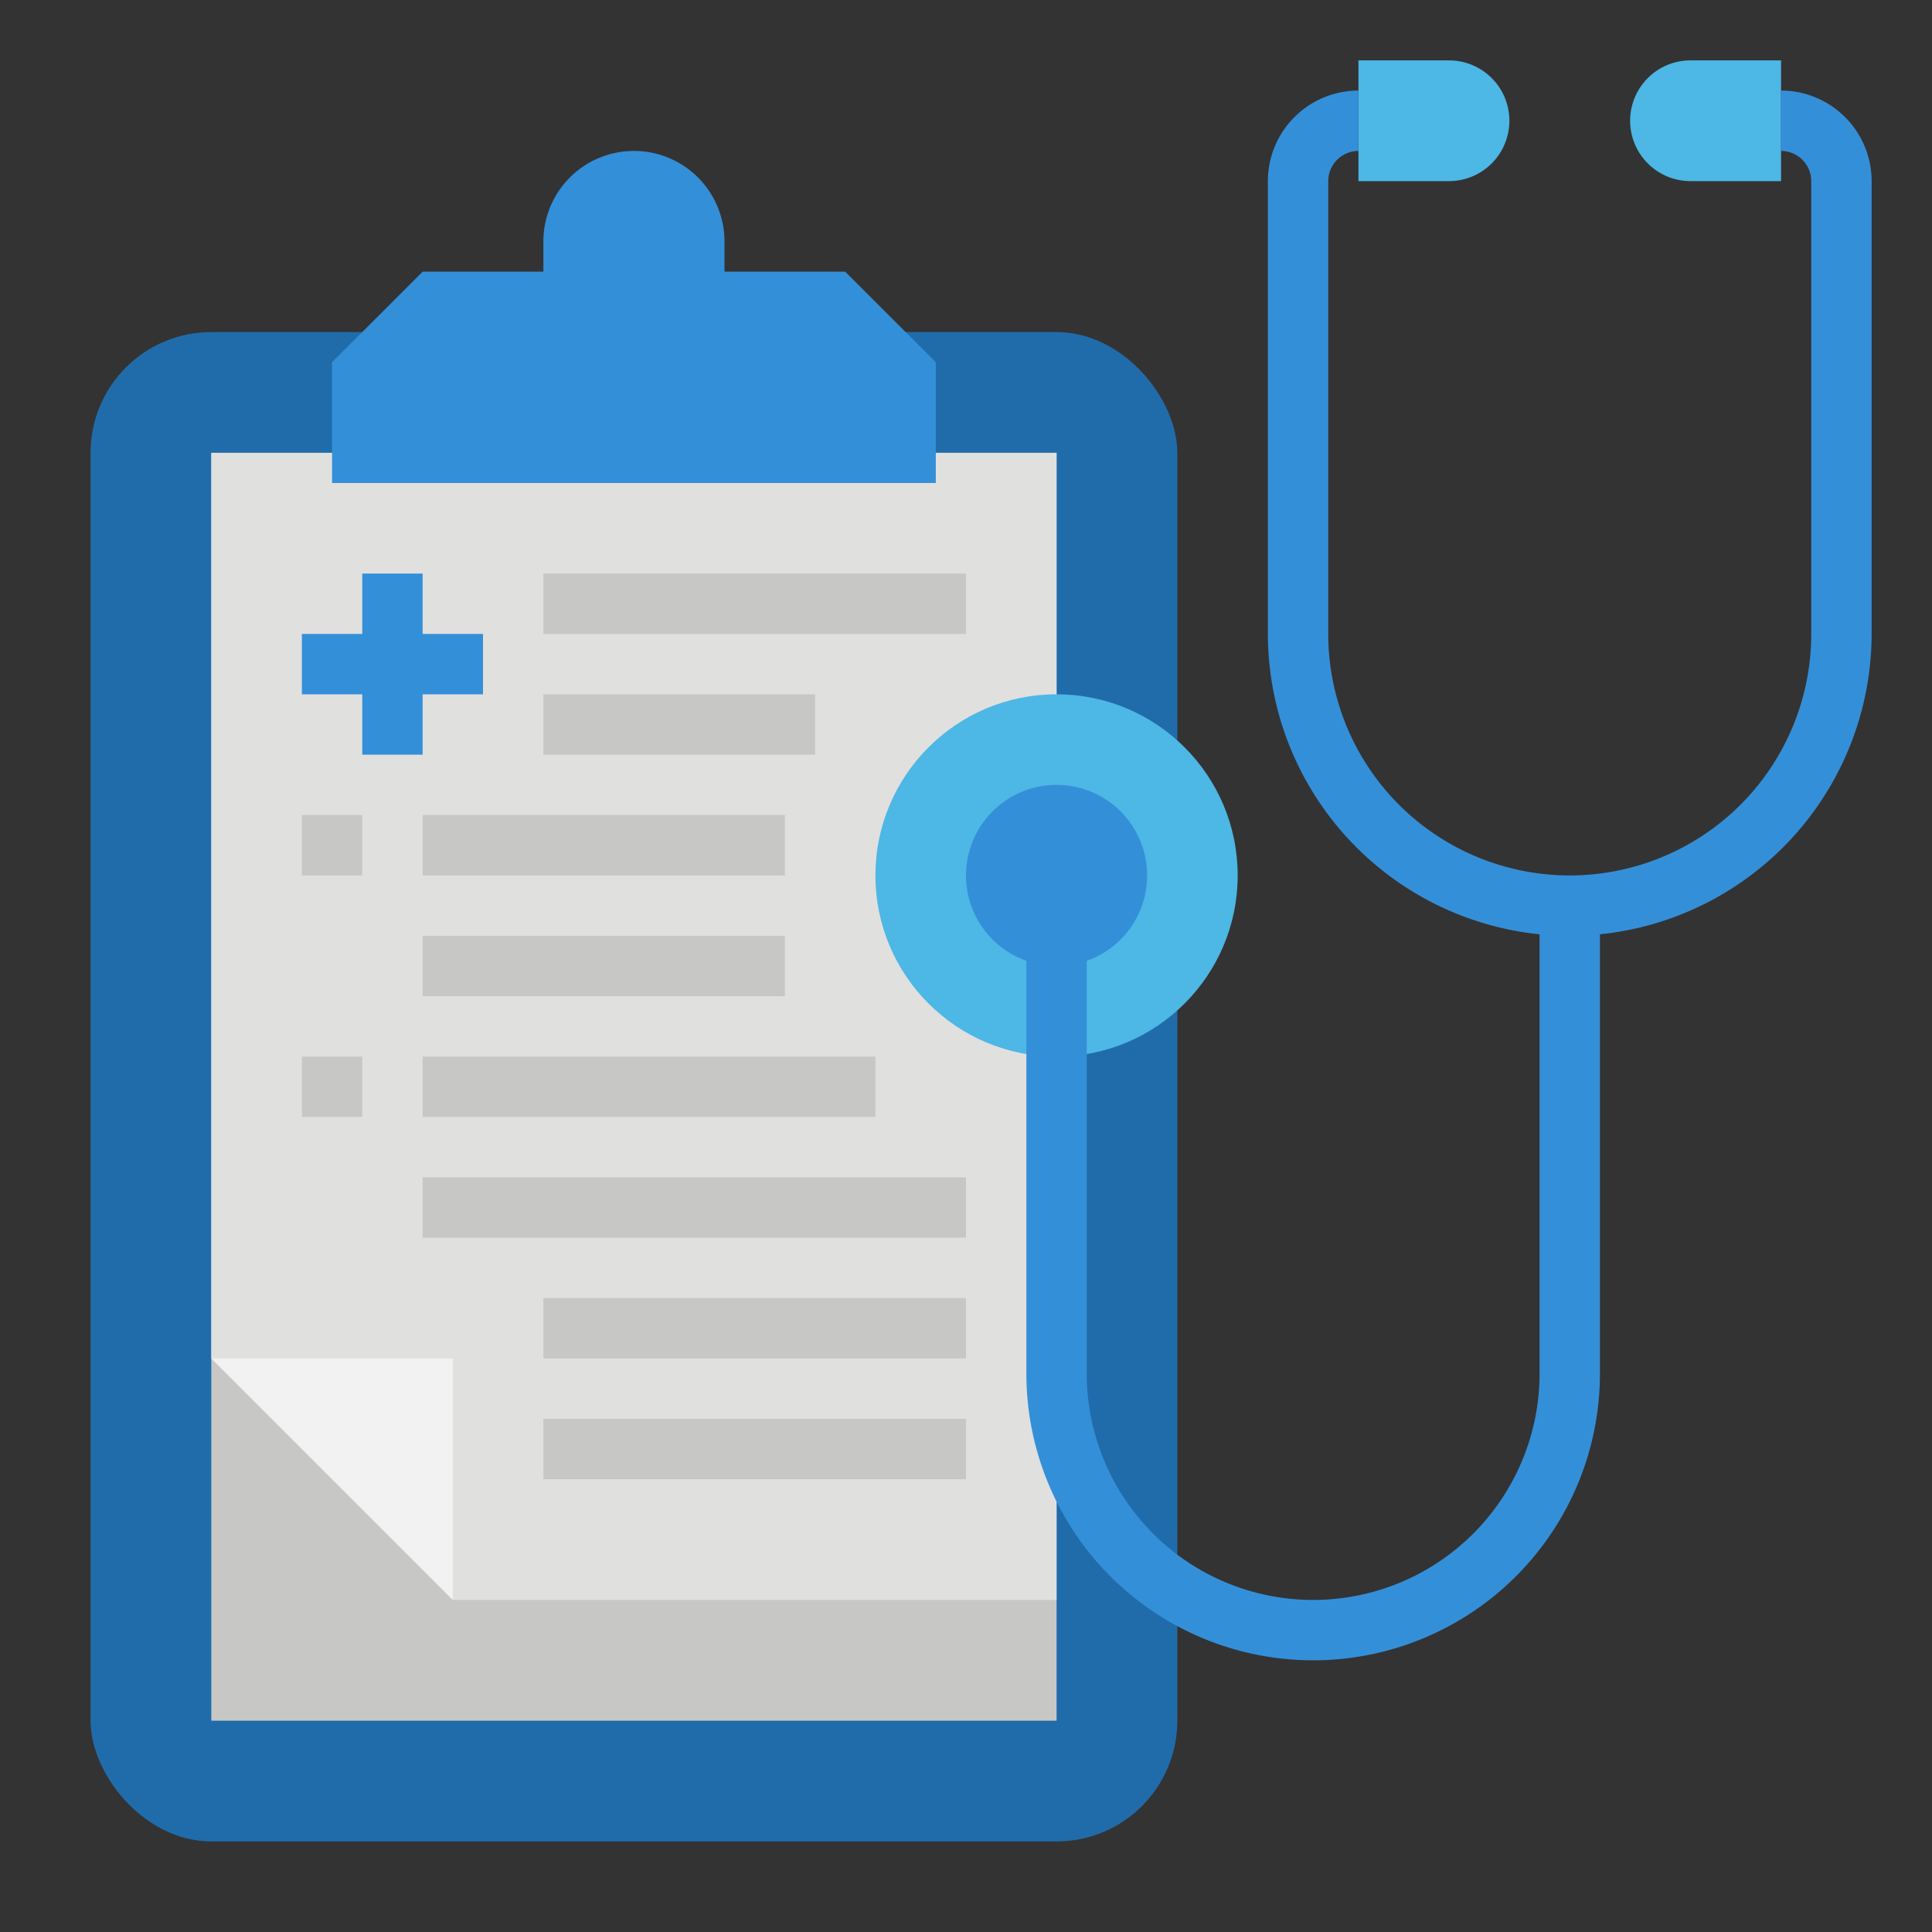
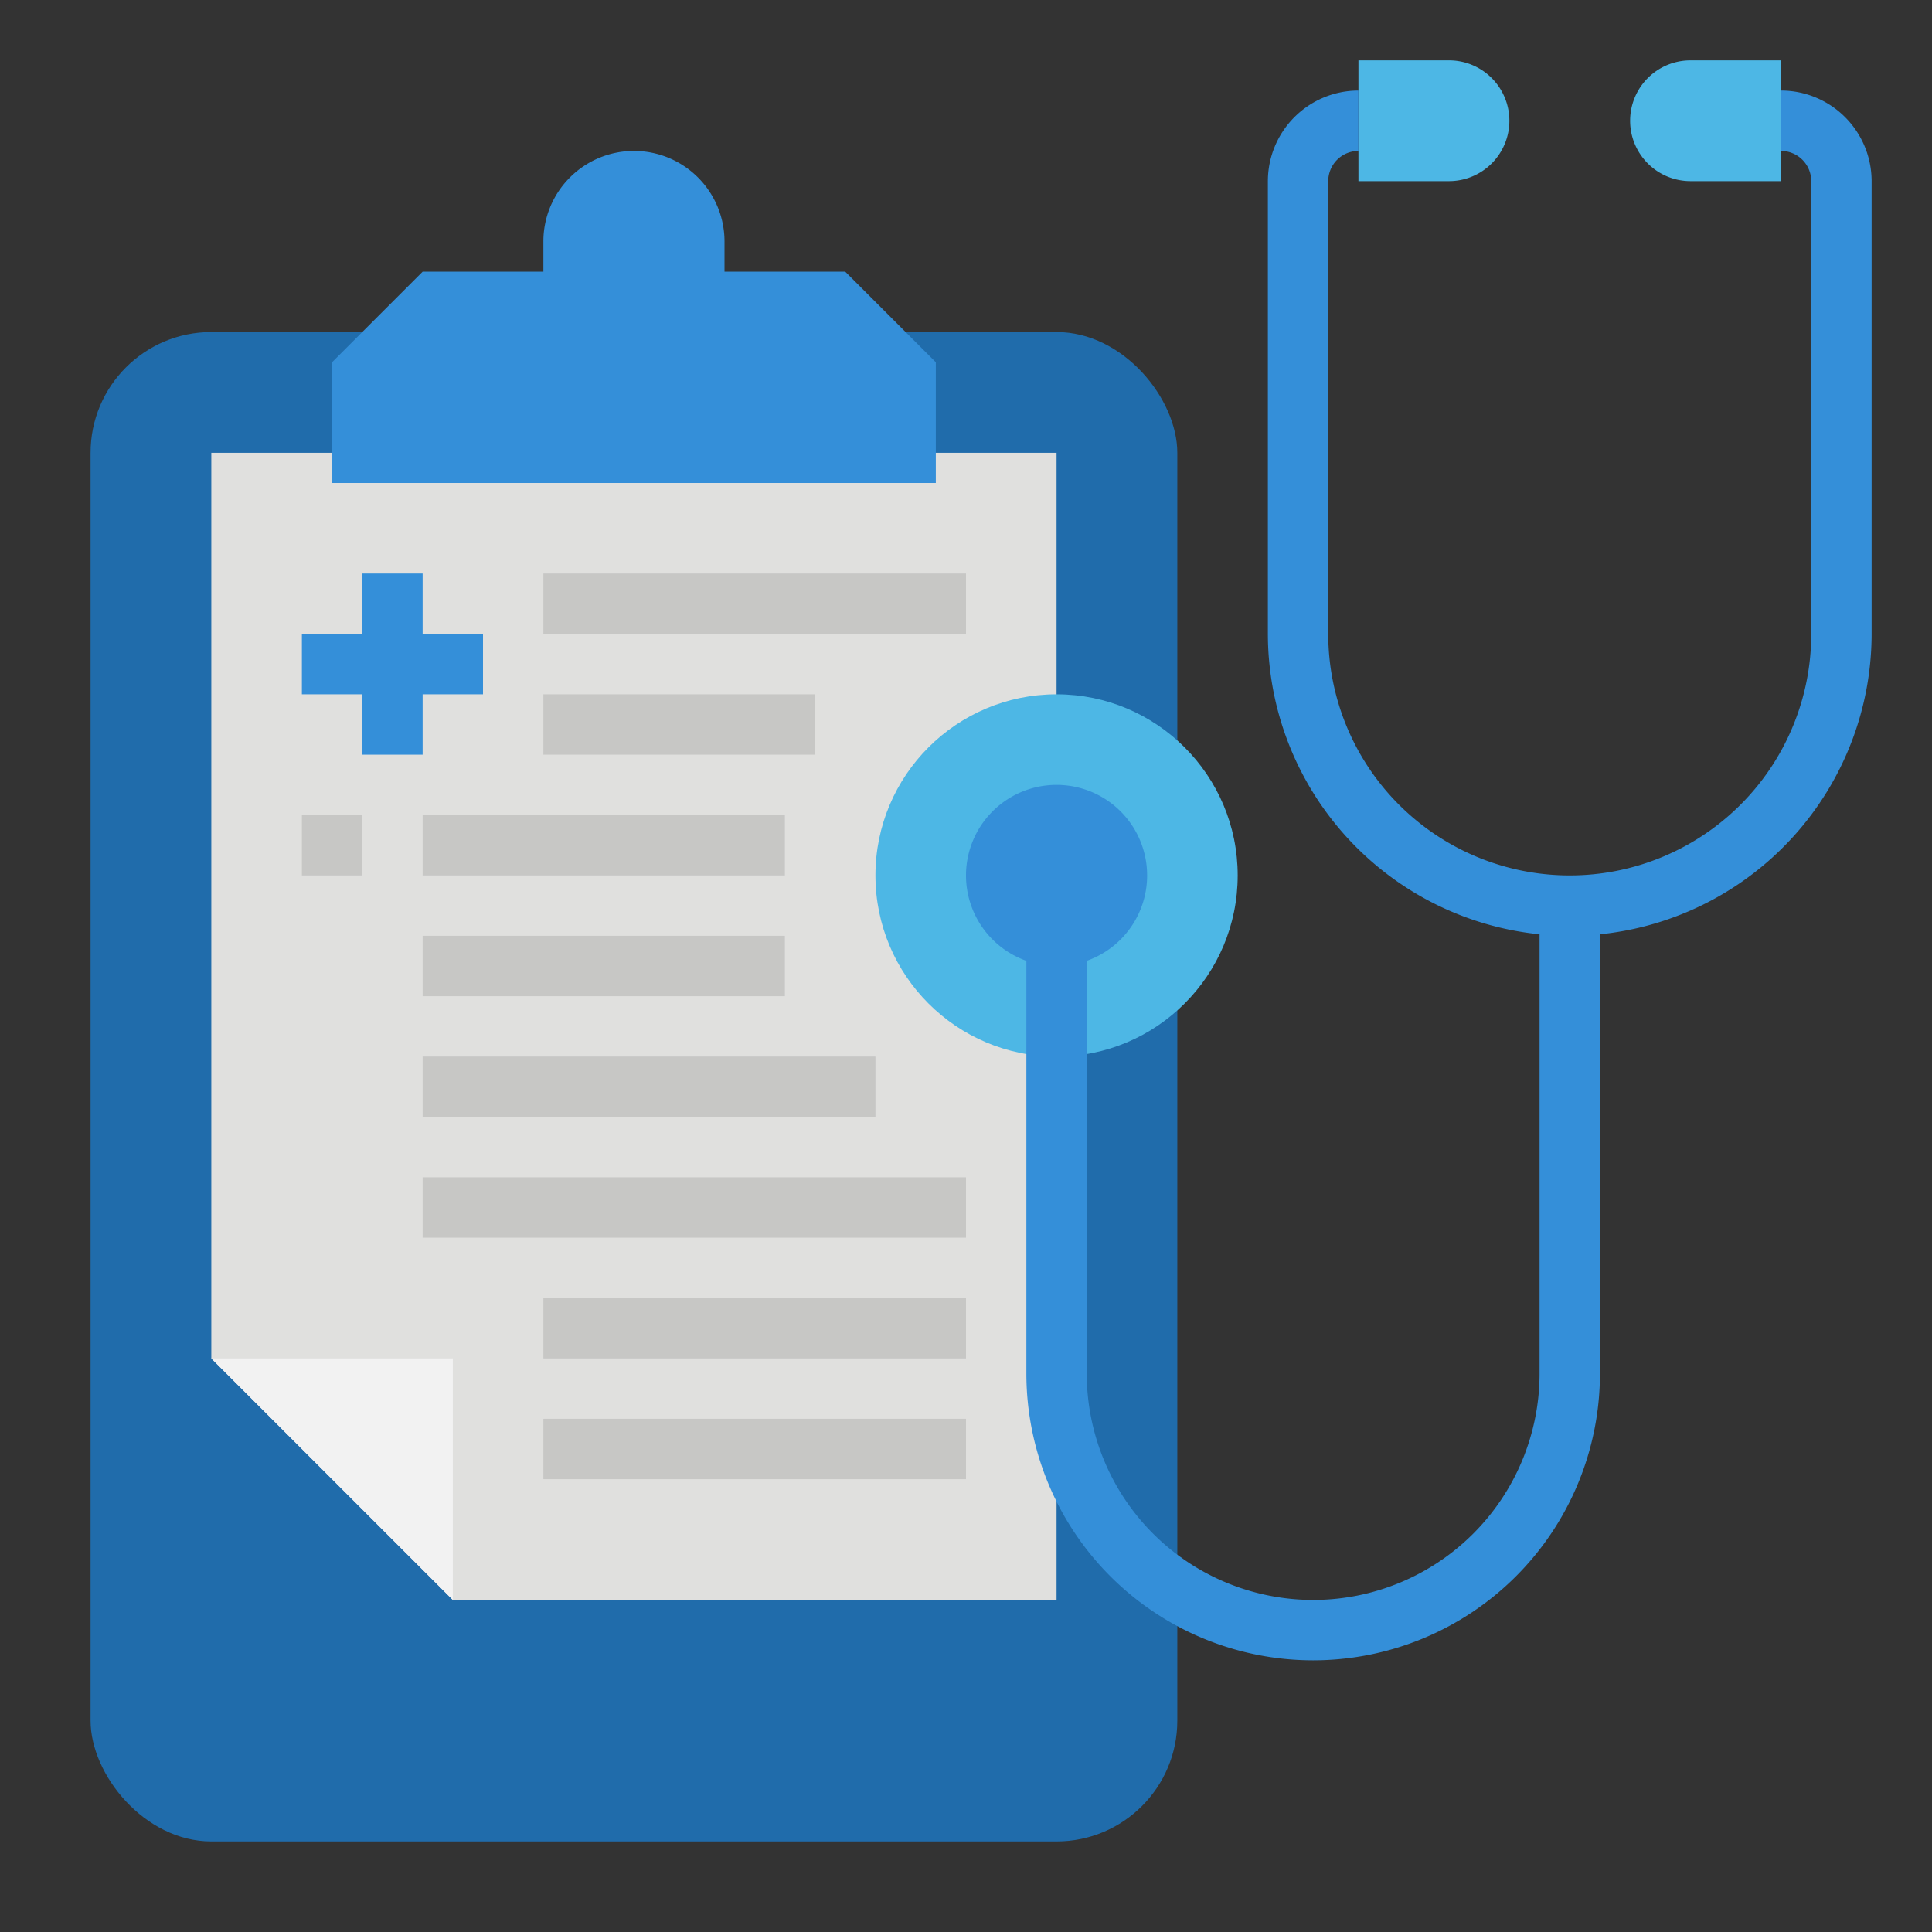
<svg xmlns="http://www.w3.org/2000/svg" height="512" viewBox="0 0 512 512" width="512">
  <rect x="0" y="0" width="512" height="512" fill="#333333" stroke="none" />
  <g id="Flat">
    <rect fill="#206cab" height="400" rx="32" width="288" x="24" y="88" />
-     <path d="m56 120h224v336h-224z" fill="#c7c7c5" />
    <path d="m120 424h160v-304h-224v240z" fill="#e0e0de" />
    <path d="m120 424v-64h-64z" fill="#f2f2f2" />
    <path d="m192 72v-8a24 24 0 0 0 -24-24 24 24 0 0 0 -24 24v8h-32l-24 24v32h160v-32l-24-24z" fill="#348fd9" />
    <path d="m112 200v-16h16v-16h-16v-16h-16v16h-16v16h16v16z" fill="#348fd9" />
    <g fill="#c7c7c5">
      <path d="m144 152h112v16h-112z" />
      <path d="m144 184h72v16h-72z" />
      <path d="m112 216h96v16h-96z" />
      <path d="m80 216h16v16h-16z" />
      <path d="m112 248h96v16h-96z" />
      <path d="m112 280h120v16h-120z" />
-       <path d="m80 280h16v16h-16z" />
      <path d="m112 312h144v16h-144z" />
      <path d="m144 344h112v16h-112z" />
      <path d="m144 376h112v16h-112z" />
    </g>
    <path d="m360 16h24a16 16 0 0 1 16 16 16 16 0 0 1 -16 16h-24a0 0 0 0 1 0 0v-32a0 0 0 0 1 0 0z" fill="#4db7e5" />
    <path d="m432 16h24a16 16 0 0 1 16 16 16 16 0 0 1 -16 16h-24a0 0 0 0 1 0 0v-32a0 0 0 0 1 0 0z" fill="#4db7e5" transform="matrix(-1 0 0 -1 904 64)" />
    <circle cx="280" cy="232" fill="#4db7e5" r="48" />
    <path d="m472 24v16a8.009 8.009 0 0 1 8 8v120a64 64 0 0 1 -128 0v-120a8.009 8.009 0 0 1 8-8v-16a24.028 24.028 0 0 0 -24 24v120a80.11 80.11 0 0 0 72 79.6v116.4a60 60 0 0 1 -120 0v-109.371a24 24 0 1 0 -16 0v109.371a76 76 0 0 0 152 0v-116.4a80.11 80.11 0 0 0 72-79.6v-120a24.028 24.028 0 0 0 -24-24z" fill="#348fd9" />
  </g>
</svg>